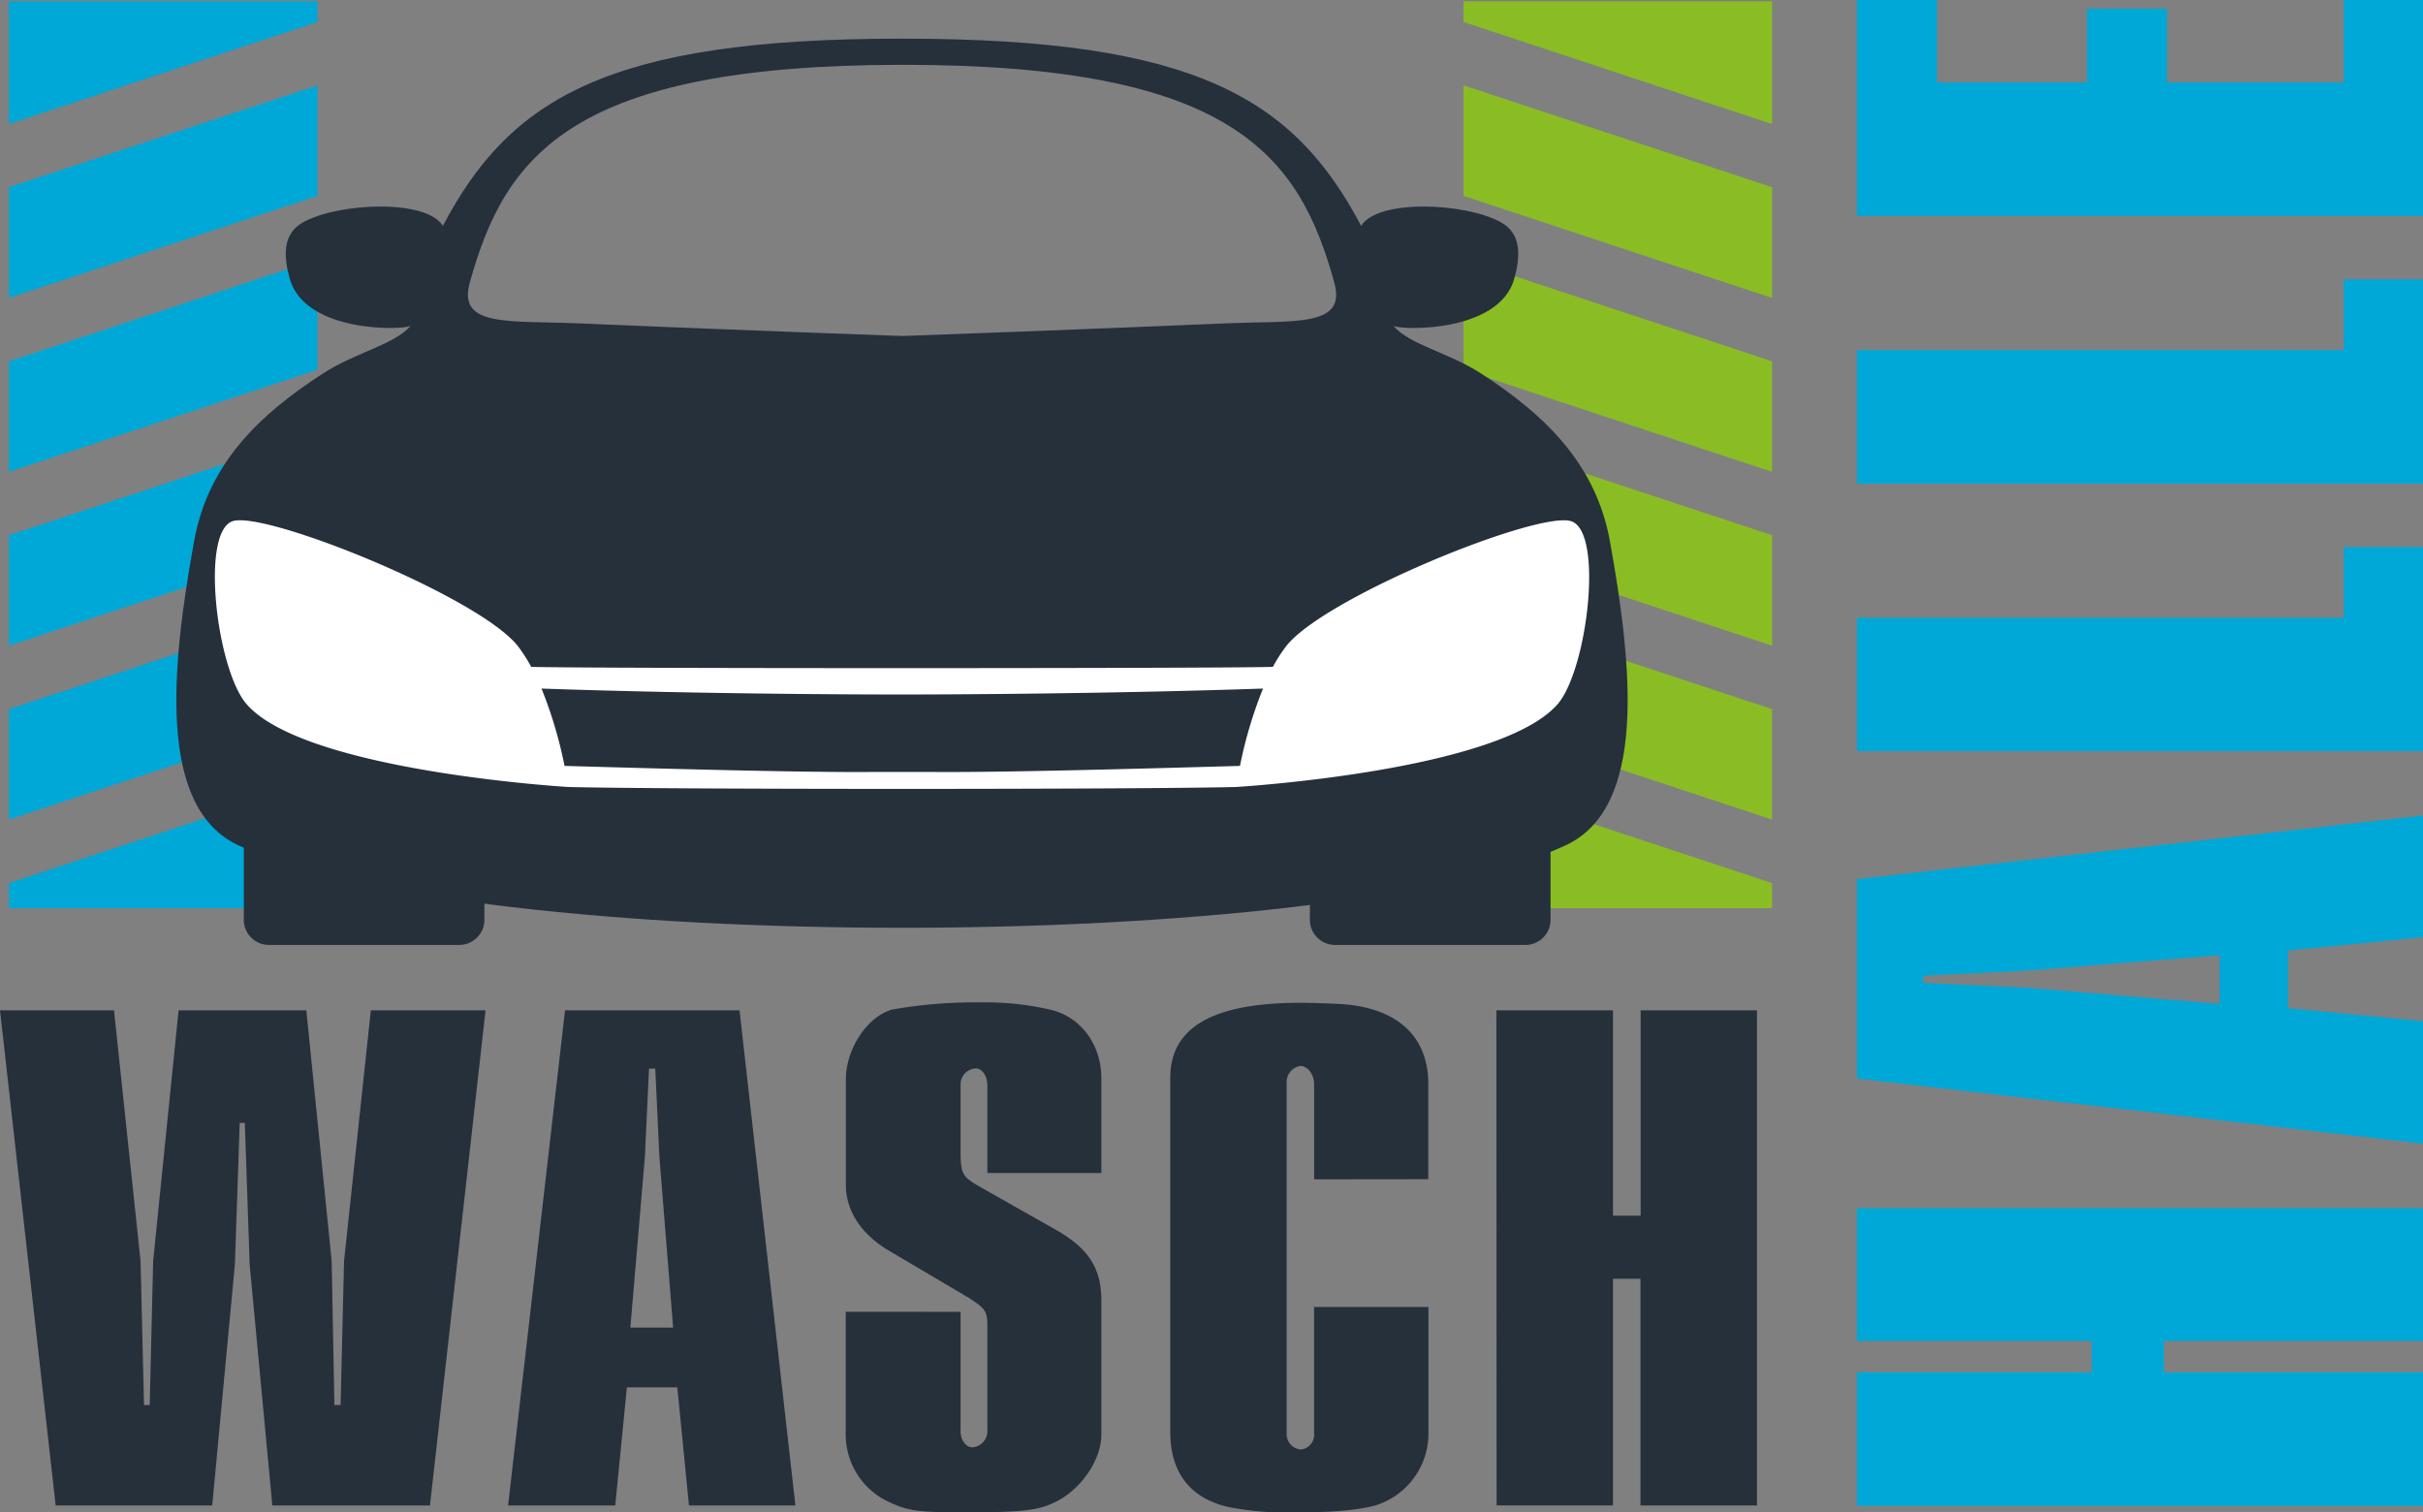
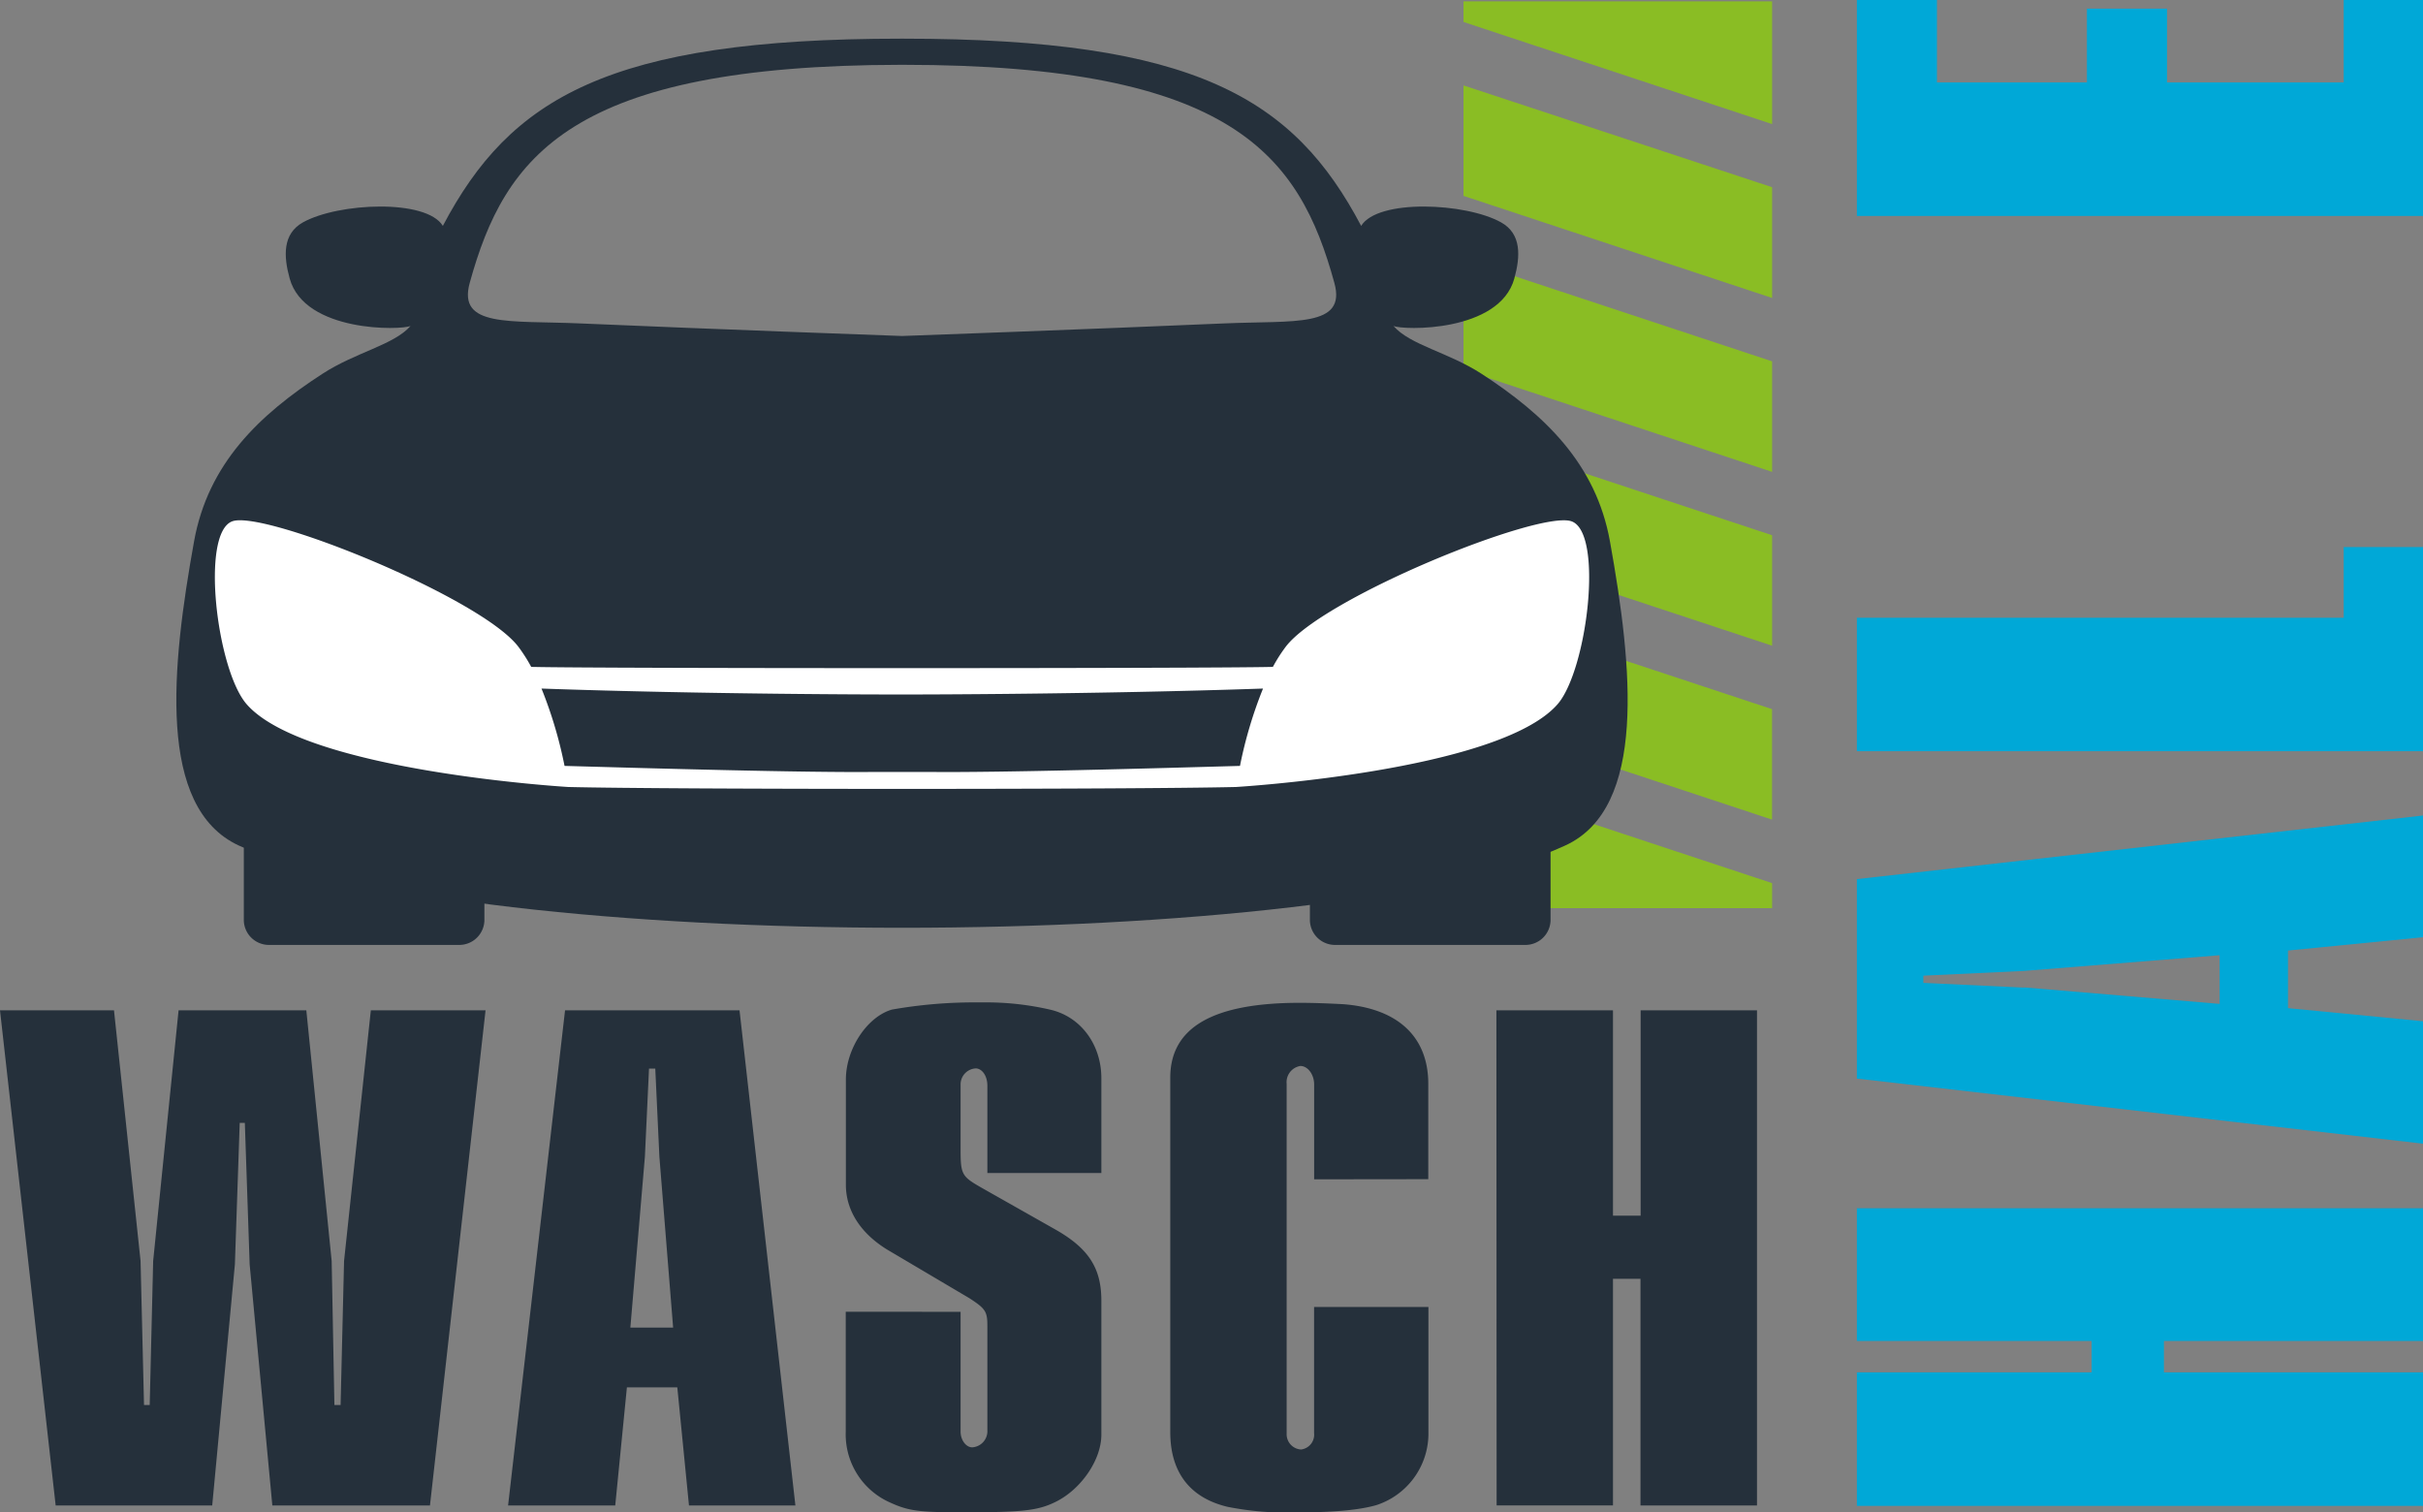
<svg xmlns="http://www.w3.org/2000/svg" viewBox="0 0 336.49 210.02">
  <rect x="0" y="0" width="336.49" height="210.02" fill="#808080" stroke="none" />
  <defs>
    <style>.cls-1{fill:#8abd24;}.cls-2,.cls-6{fill:#00a8d7;}.cls-3,.cls-4{fill:#25303b;}.cls-3,.cls-6{fill-rule:evenodd;}.cls-5{fill:#fff;}</style>
  </defs>
  <title>Logo-normal</title>
  <g data-name="Ebene 2" id="Ebene_2">
    <g data-name="Ebene 1" id="Ebene_1-2">
      <path class="cls-1" d="M246.1.19H203.24V3.05L246.1,17.23V.19M203.24,11.86V27.2L246.1,41.38V26Zm0,24.15V51.35L246.1,65.53V50.18Zm0,24.15V75.5L246.1,89.67V74.33Zm0,24.15V99.64l42.85,14.18V98.48Zm0,24.15v17.66H246.1v-3.48Z" />
-       <path class="cls-2" d="M1.24.19H44.09V3.05L1.24,17.23V.19M44.09,11.86V27.2L1.24,41.38V26Zm0,24.15V51.35L1.24,65.53V50.18Zm0,24.15V75.5L1.24,89.67V74.33Zm0,24.15V99.64L1.24,113.82V98.48Zm0,24.15v17.66H1.24v-3.48Z" />
      <path class="cls-3" d="M0,140.3l7.73,68.76H29.47l3.15-33.48.67-19.65H34l.67,19.65,3.15,33.48H59.71l7.72-68.76H51.5l-3.72,34.81-.48,20h-.86l-.38-20L42.54,140.3H24.8l-3.53,34.81-.48,20H20l-.48-20L15.83,140.3H0m70.56,68.76H85.44l1.62-16.4h7l1.62,16.4h14.78L102.7,140.3H78.47Zm19-48.45.57-12.21H91l.57,12.21,1.91,23.75H87.54Zm27.89,21.55v16.69a10.34,10.34,0,0,0,6,9.73c2.67,1.24,4.1,1.43,10.11,1.43,8.2,0,10.49-.19,13-1.43,3.53-1.71,6.39-5.82,6.39-9.35v-18.6c0-4.58-1.81-7.34-6.58-10l-10.11-5.72c-2.67-1.53-2.86-1.81-2.86-5.25v-9a2.22,2.22,0,0,1,2.1-2.29c.86,0,1.62,1,1.62,2.39V162.9h15.83V149.74c0-4.68-2.86-8.58-7.15-9.54a39.39,39.39,0,0,0-9.06-1h-1.24a66,66,0,0,0-11.64,1c-3.43,1-6.39,5.43-6.39,9.73v14.59c0,3.63,2.1,6.77,5.72,9l11.45,6.77c2.19,1.43,2.48,1.81,2.48,3.82v14.5a2.25,2.25,0,0,1-2.1,2.38c-.86,0-1.62-1-1.62-2.19V182.17Zm80.9-18.41V150.51c0-6.58-4.29-10.49-11.83-11.06-1.91-.1-4.1-.19-6-.19-12.11,0-18,3.43-18,10.4v49.21c0,5.63,2.77,9.16,8,10.39a42.18,42.18,0,0,0,9.82.76c5.25,0,8.59-.38,10.78-1a10.46,10.46,0,0,0,7.25-9.73V181.5H182.49V199a2.07,2.07,0,0,1-1.81,2.29,2.12,2.12,0,0,1-2-2.19V150.51a2.28,2.28,0,0,1,1.91-2.48c1,0,1.91,1.14,1.91,2.58v13.16Zm9.49,45.3H224V177.59h3.82v31.47H244V140.3H227.84v28.52H224V140.3H207.81Z" />
      <path class="cls-4" d="M61.5,31.37c9.33-17.72,23-26,63.61-26h.31c40.64,0,54.28,8.32,63.61,26,2.29-3.77,14.52-3.23,19.43-.49,2.85,1.59,2.69,4.7,1.84,7.8-2.08,7.52-15.53,7.19-16.79,6.58,2.32,2.67,7.63,3.66,12.24,6.65,8.74,5.68,15.89,12.48,17.83,23.27,3.13,17.38,5.18,37-6.2,42.23-32.9,15.24-151.33,15.24-184.23,0-11.39-5.27-9.33-24.86-6.2-42.23C28.89,64.39,36,57.59,44.78,51.91c4.61-3,9.92-4,12.24-6.65-1.26.61-14.71.94-16.79-6.58-.86-3.1-1-6.21,1.84-7.8,4.92-2.74,17.14-3.28,19.43.49M125.42,9h-.31c-45.82.06-55,12.63-59.88,30.29-1.71,6.2,5.52,5.2,15.24,5.62,19.21.83,42.67,1.67,44.8,1.75,2.13-.08,25.58-.92,44.8-1.75,9.72-.42,16.95.59,15.24-5.62C180.45,21.59,171.24,9,125.42,9Z" />
      <path class="cls-5" d="M73.77,92.61c8.6.23,94.39.23,103,0a22.18,22.18,0,0,1,1.77-2.78c5.16-6.83,35.18-19,39.69-17.44s2.2,20.67-1.93,25.41c-8.15,9.33-44.68,11.49-44.68,11.49-14.54.35-78.14.35-92.68,0,0,0-36.53-2.16-44.68-11.49C30.1,93.06,27.79,73.9,32.3,72.38S66.84,83,72,89.83a22.07,22.07,0,0,1,1.77,2.78m51.82,3.83h-2.44s-24.6,0-47.95-.82a60.08,60.08,0,0,1,3.2,10.74c12.05.34,33.23.94,43,.84h7.8c9.74.1,30.91-.5,43-.84a60.08,60.08,0,0,1,3.2-10.74c-23.35.8-47.94.82-47.94.82Z" />
      <path class="cls-4" d="M33.86,117.9a3.49,3.49,0,0,1,3.59-3.38H63.69a3.49,3.49,0,0,1,3.58,3.38v9.94a3.49,3.49,0,0,1-3.58,3.38H37.45a3.49,3.49,0,0,1-3.59-3.38V117.9" />
      <path class="cls-4" d="M181.92,117.9a3.49,3.49,0,0,1,3.59-3.38h26.24a3.49,3.49,0,0,1,3.58,3.38v9.94a3.49,3.49,0,0,1-3.58,3.38H185.5a3.49,3.49,0,0,1-3.59-3.38V117.9" />
      <polyline class="cls-2" points="336.49 209.12 336.49 190.58 300.51 190.58 300.51 186.22 336.49 186.22 336.49 167.79 257.87 167.79 257.87 186.22 290.47 186.22 290.47 190.58 257.87 190.58 257.87 209.12 336.49 209.12" />
      <path class="cls-6" d="M281.1,137.15l-14-.66v-1l14-.66,27.15-2.18v6.76l-27.15-2.29m55.4,21.7v-17L317.74,140v-8l18.76-1.85v-16.9l-78.63,8.83v27.7Z" />
      <polyline class="cls-2" points="336.49 104.32 336.49 75.97 325.48 75.97 325.48 85.79 257.87 85.79 257.87 104.32 336.49 104.32" />
-       <polyline class="cls-2" points="336.49 67.16 336.49 38.8 325.48 38.8 325.48 48.62 257.87 48.62 257.87 67.16 336.49 67.16" />
      <polyline class="cls-2" points="336.49 29.99 336.49 0 325.48 0 325.48 11.45 300.94 11.45 300.94 1.2 289.82 1.2 289.82 11.45 268.99 11.45 268.99 0 257.87 0 257.87 29.99 336.49 29.99" />
    </g>
  </g>
</svg>